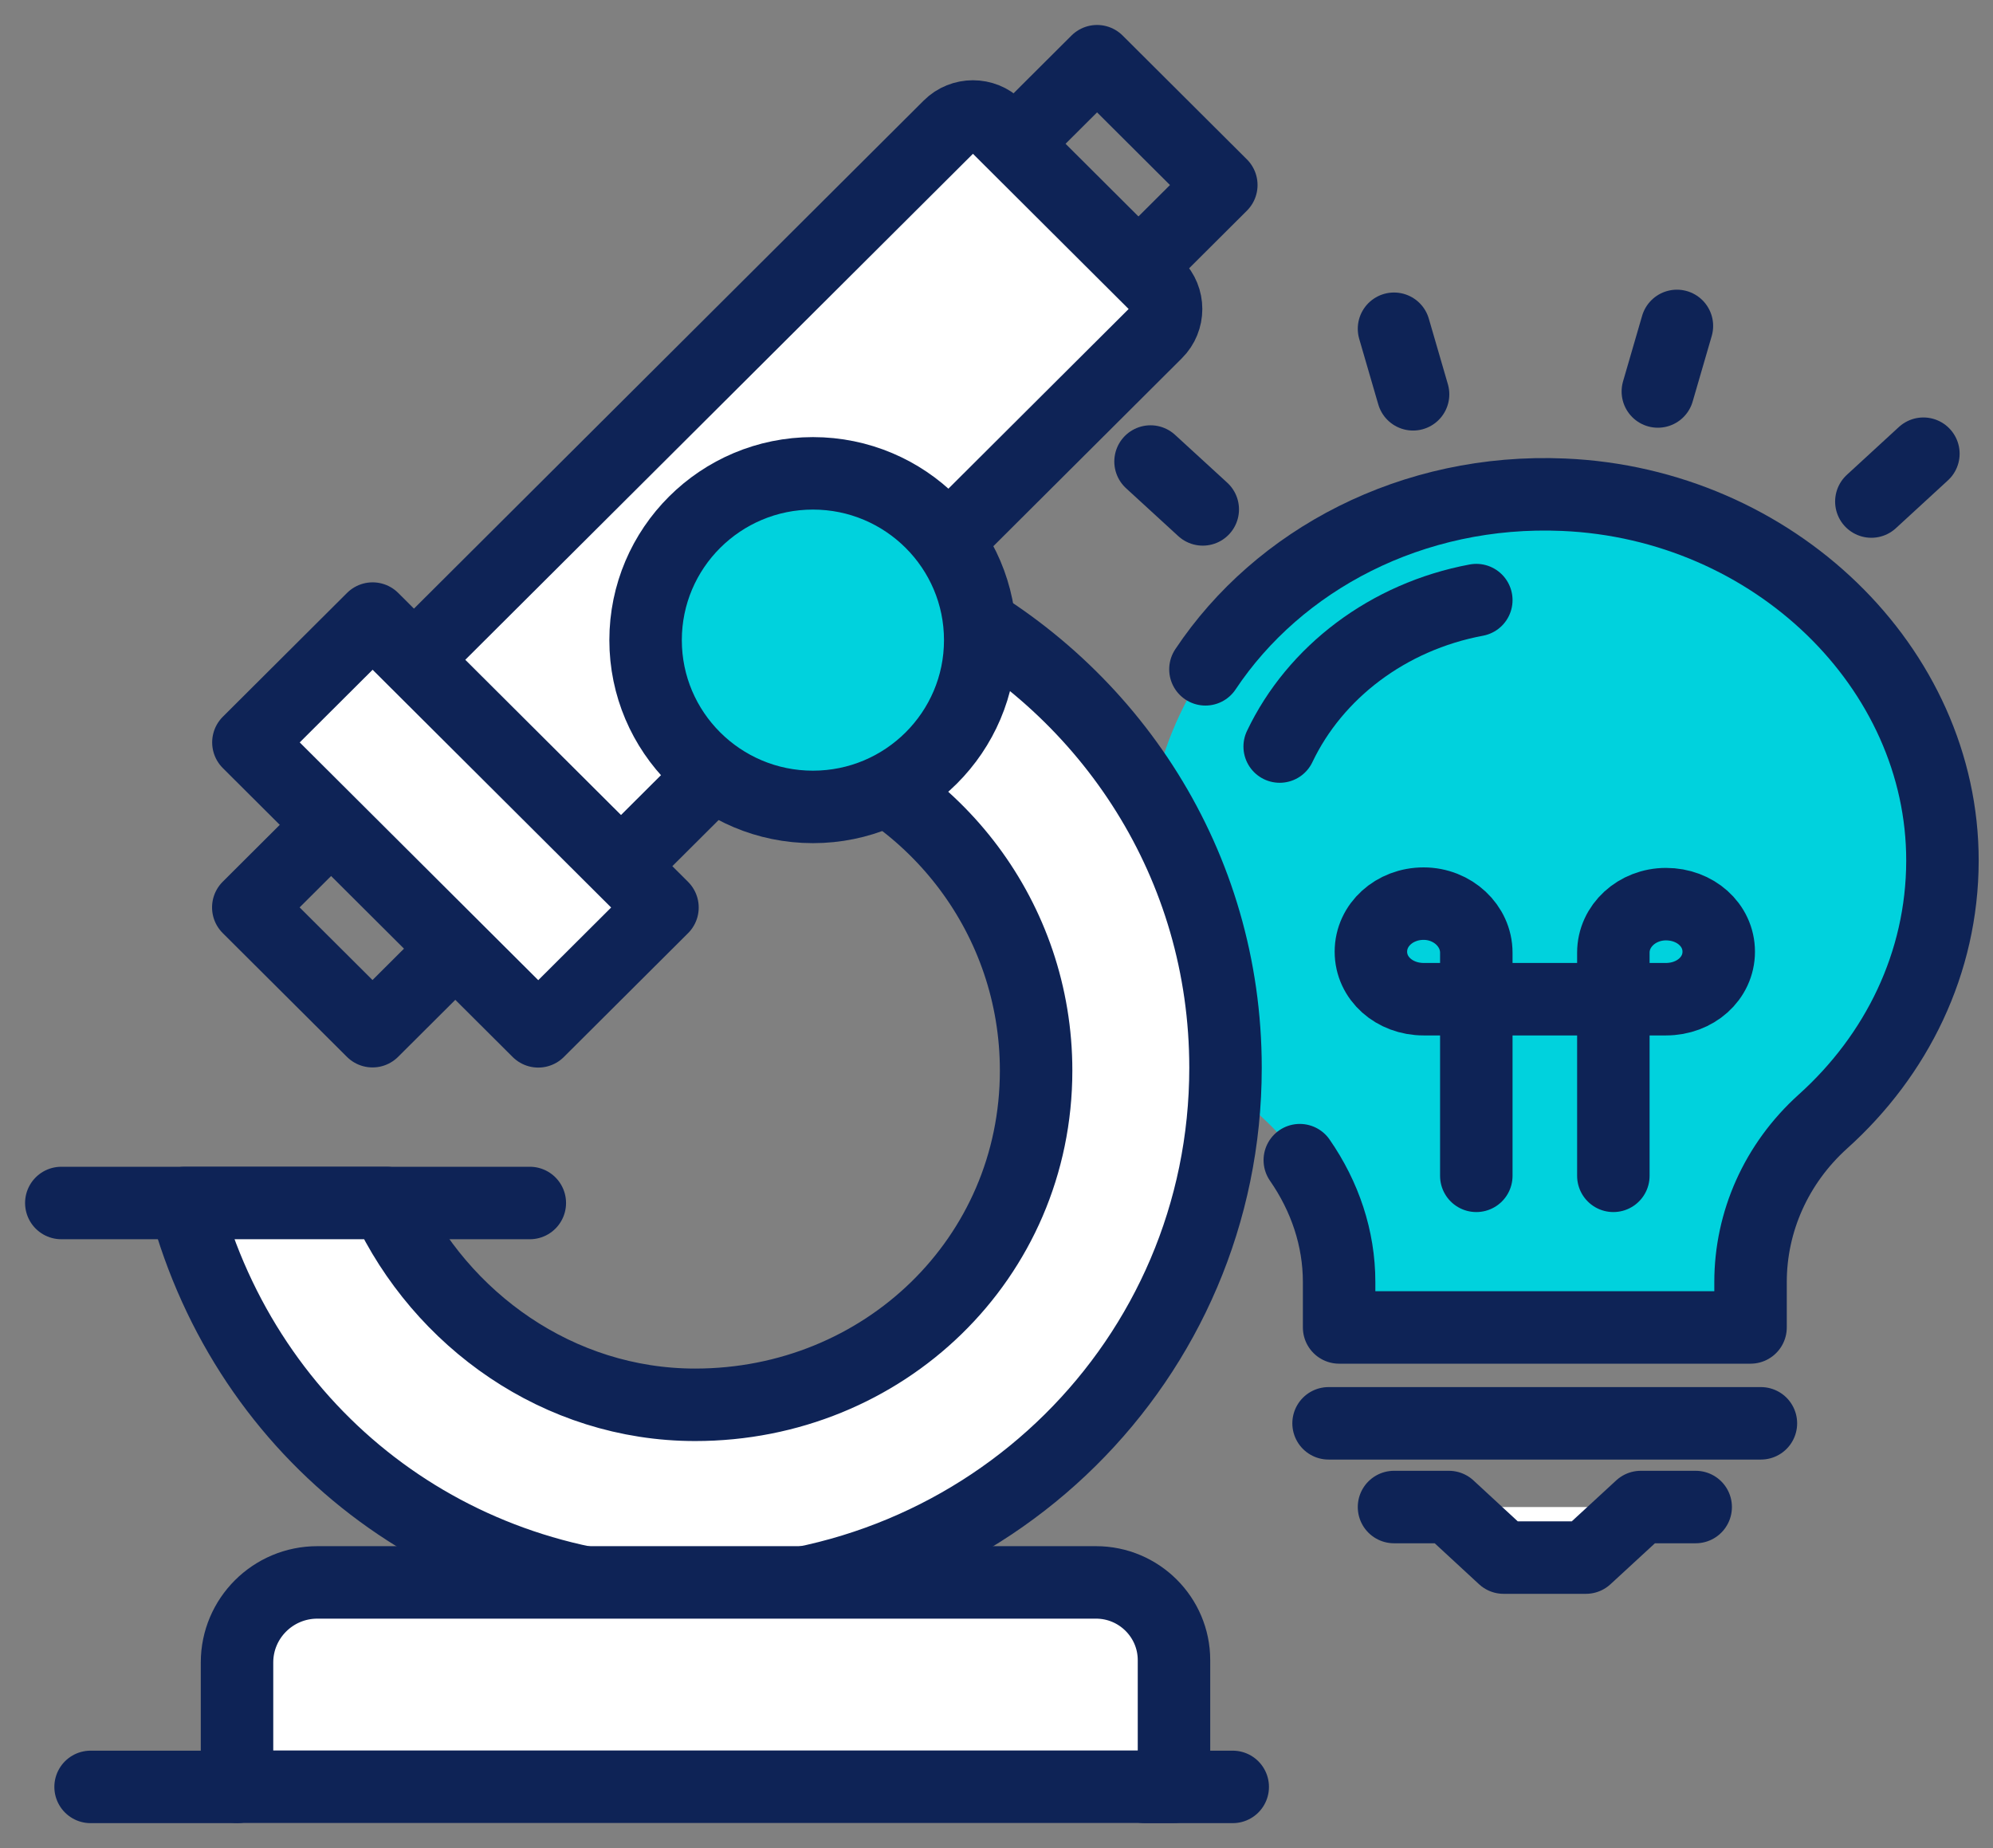
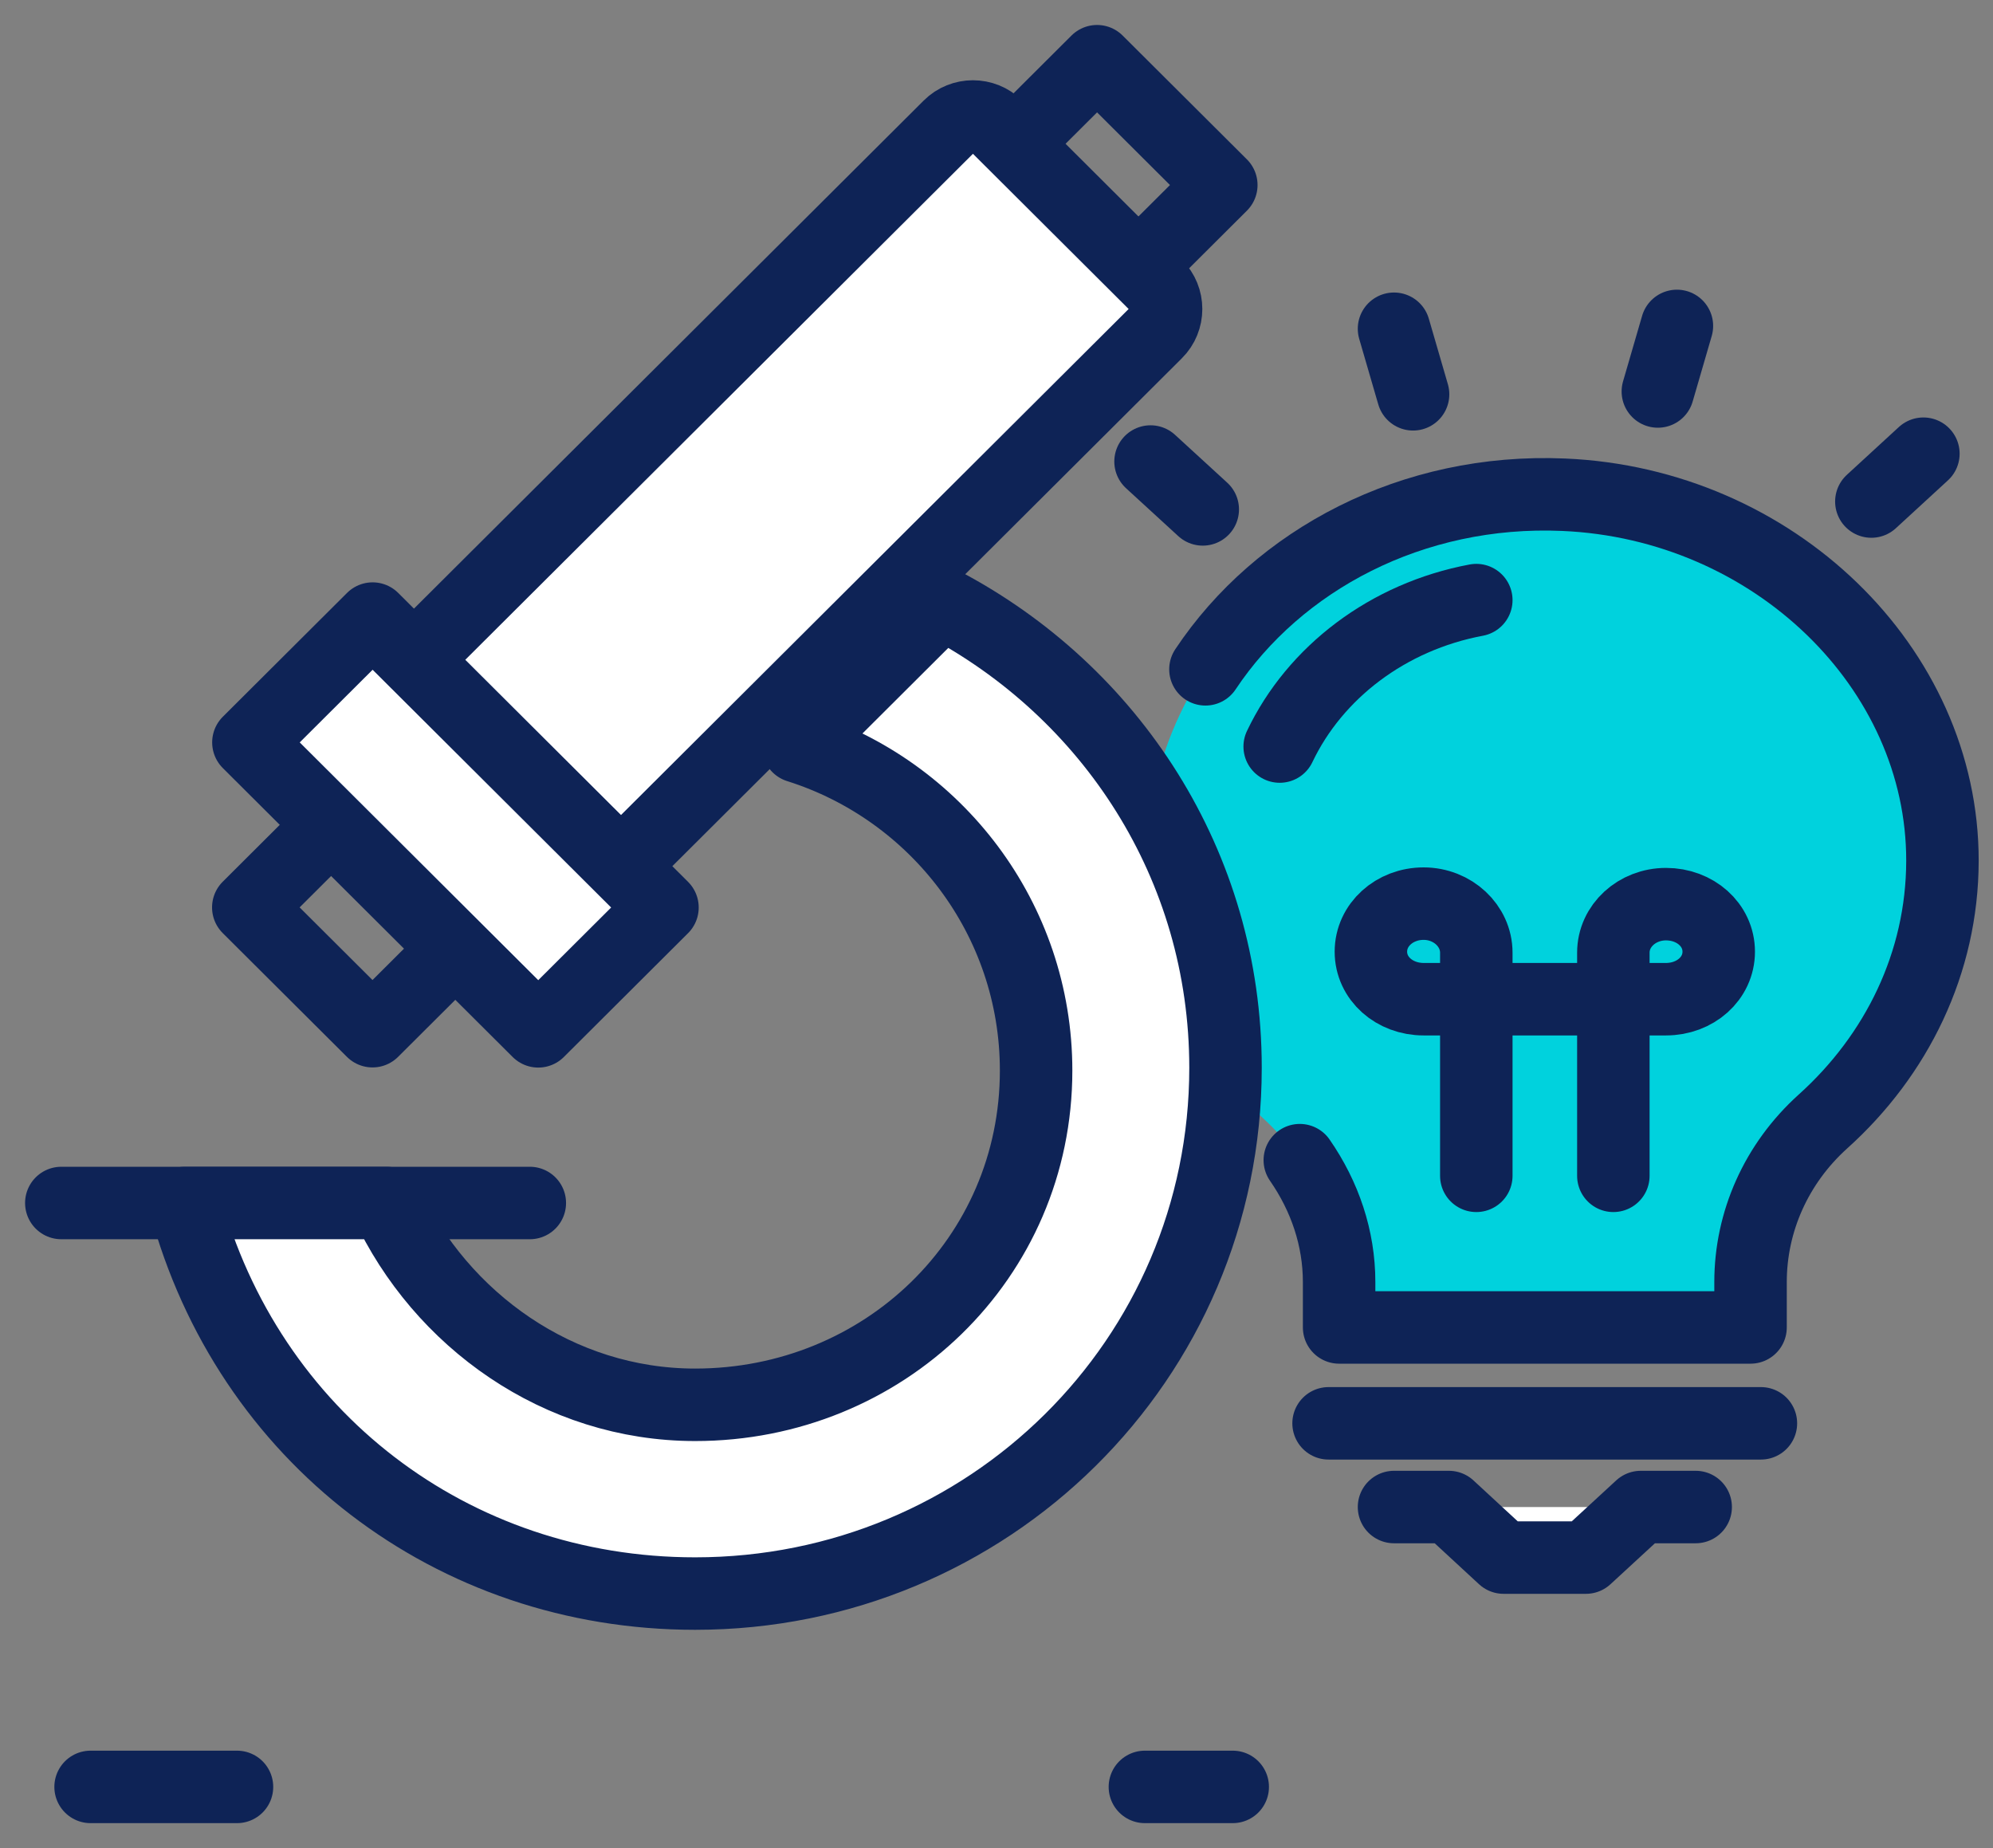
<svg xmlns="http://www.w3.org/2000/svg" width="55" height="51" viewBox="0 0 55 51" fill="none">
  <rect x="0" y="0" width="55" height="51" fill="#808080" stroke="none" />
  <g id="PICTO R&amp;D">
    <g id="Group">
      <path id="Vector" d="M48.309 36.626V35.374C48.309 33.713 49.016 32.107 50.309 30.942C52.34 29.115 53.601 26.57 53.605 23.753C53.614 18.419 48.942 13.896 43.151 13.647C36.853 13.38 31.654 18.001 31.654 23.74C31.654 26.519 32.878 29.032 34.854 30.855C36.166 32.065 36.955 33.671 36.955 35.379V36.631" fill="#00D2DD" />
      <g id="Group_2">
        <path id="Vector_2" d="M38.47 9.072L38.996 10.881" stroke="#0E2356" stroke-width="2" stroke-linecap="round" stroke-linejoin="round" />
        <path id="Vector_3" d="M31.751 12.736L33.192 14.057" stroke="#0E2356" stroke-width="2" stroke-linecap="round" stroke-linejoin="round" />
        <path id="Vector_4" d="M53.079 12.52L51.643 13.84" stroke="#0E2356" stroke-width="2" stroke-linecap="round" stroke-linejoin="round" />
        <path id="Vector_5" d="M46.277 8.994L45.751 10.803" stroke="#0E2356" stroke-width="2" stroke-linecap="round" stroke-linejoin="round" />
      </g>
      <path id="Vector_6" d="M35.87 32.015C36.562 33.013 36.955 34.168 36.955 35.379V36.631H48.309V35.379C48.309 33.717 49.016 32.111 50.308 30.947C52.34 29.12 53.6 26.575 53.605 23.758C53.614 18.424 48.942 13.9 43.151 13.652C38.973 13.472 35.279 15.447 33.266 18.47" stroke="#0E2356" stroke-width="2" stroke-linecap="round" stroke-linejoin="round" />
      <path id="Vector_7" d="M35.315 20.601C36.29 18.553 38.303 17.016 40.741 16.56" stroke="#0E2356" stroke-width="2" stroke-linecap="round" stroke-linejoin="round" />
      <g id="Vector_8">
        <path d="M46.795 41.587H45.28L43.766 42.982H41.494L39.984 41.587H38.47" fill="white" />
        <path d="M46.795 41.587H45.28L43.766 42.982H41.494L39.984 41.587H38.47" stroke="#0E2356" stroke-width="2" stroke-linecap="round" stroke-linejoin="round" />
      </g>
      <path id="Vector_9" d="M36.664 39.277H48.595" stroke="#0E2356" stroke-width="2" stroke-linecap="round" stroke-linejoin="round" />
      <path id="Vector_10" d="M44.523 32.447V26.289C44.523 25.548 45.174 24.95 45.977 24.95C46.781 24.95 47.431 25.521 47.431 26.262C47.431 27.003 46.781 27.573 45.977 27.573H39.286C38.483 27.573 37.832 27.003 37.832 26.262C37.832 25.521 38.483 24.936 39.286 24.936C40.09 24.936 40.741 25.548 40.741 26.289V32.447" stroke="#0E2356" stroke-width="2" stroke-linecap="round" stroke-linejoin="round" />
    </g>
    <g id="Group_3">
      <g id="Group_4">
        <path id="Vector_11" d="M15.422 23.331L11.994 19.914L6.852 25.04L10.28 28.456L15.422 23.331Z" stroke="#0E2356" stroke-width="2" stroke-linecap="round" stroke-linejoin="round" />
        <path id="Vector_12" d="M33.704 5.106L30.275 1.689L25.133 6.815L28.561 10.232L33.704 5.106Z" stroke="#0E2356" stroke-width="2" stroke-linecap="round" stroke-linejoin="round" />
        <path id="Vector_13" d="M27.503 3.483L31.91 7.876C32.27 8.234 32.27 8.82 31.91 9.178L16.562 24.476L10.848 18.781L26.197 3.483C26.556 3.125 27.143 3.125 27.503 3.483Z" fill="white" stroke="#0E2356" stroke-width="2" stroke-linecap="round" stroke-linejoin="round" />
        <path id="Vector_14" d="M18.282 25.043L10.283 17.07L6.855 20.487L14.854 28.46L18.282 25.043Z" fill="white" stroke="#0E2356" stroke-width="2" stroke-linecap="round" stroke-linejoin="round" />
      </g>
      <path id="Vector_15" d="M1.692 33.197H14.621" stroke="#0E2356" stroke-width="2" stroke-linecap="round" stroke-linejoin="round" />
-       <path id="Vector_16" d="M25.998 16.638L22.023 20.601C25.832 21.802 28.593 25.35 28.593 29.543C28.593 34.725 24.382 38.766 19.183 38.766C15.411 38.766 12.164 36.419 10.664 33.197H5.104C6.841 39.64 12.478 43.975 19.183 43.975C27.268 43.975 33.82 37.523 33.82 29.465C33.82 23.864 30.648 19.082 25.998 16.638Z" fill="white" stroke="#0E2356" stroke-width="2" stroke-linecap="round" stroke-linejoin="round" />
-       <path id="Vector_17" d="M27.051 17.665C27.051 20.205 24.983 22.267 22.434 22.267C19.885 22.267 17.816 20.205 17.816 17.665C17.816 15.124 19.885 13.062 22.434 13.062C24.983 13.062 27.051 15.124 27.051 17.665Z" fill="#00D2DD" stroke="#0E2356" stroke-width="2" stroke-linecap="round" stroke-linejoin="round" />
-       <path id="Vector_18" d="M8.757 43.667H30.247C31.433 43.667 32.398 44.629 32.398 45.812V49.305H6.541V45.876C6.541 44.657 7.534 43.667 8.757 43.667Z" fill="white" stroke="#0E2356" stroke-width="2" stroke-linecap="round" stroke-linejoin="round" />
+       <path id="Vector_16" d="M25.998 16.638L22.023 20.601C25.832 21.802 28.593 25.35 28.593 29.543C28.593 34.725 24.382 38.766 19.183 38.766C15.411 38.766 12.164 36.419 10.664 33.197H5.104C6.841 39.64 12.478 43.975 19.183 43.975C27.268 43.975 33.82 37.523 33.82 29.465C33.82 23.864 30.648 19.082 25.998 16.638" fill="white" stroke="#0E2356" stroke-width="2" stroke-linecap="round" stroke-linejoin="round" />
      <path id="Vector_19" d="M2.5 49.31H6.54" stroke="#0E2356" stroke-width="2" stroke-linecap="round" stroke-linejoin="round" />
      <path id="Vector_20" d="M31.595 49.31H34.019" stroke="#0E2356" stroke-width="2" stroke-linecap="round" stroke-linejoin="round" />
    </g>
  </g>
</svg>